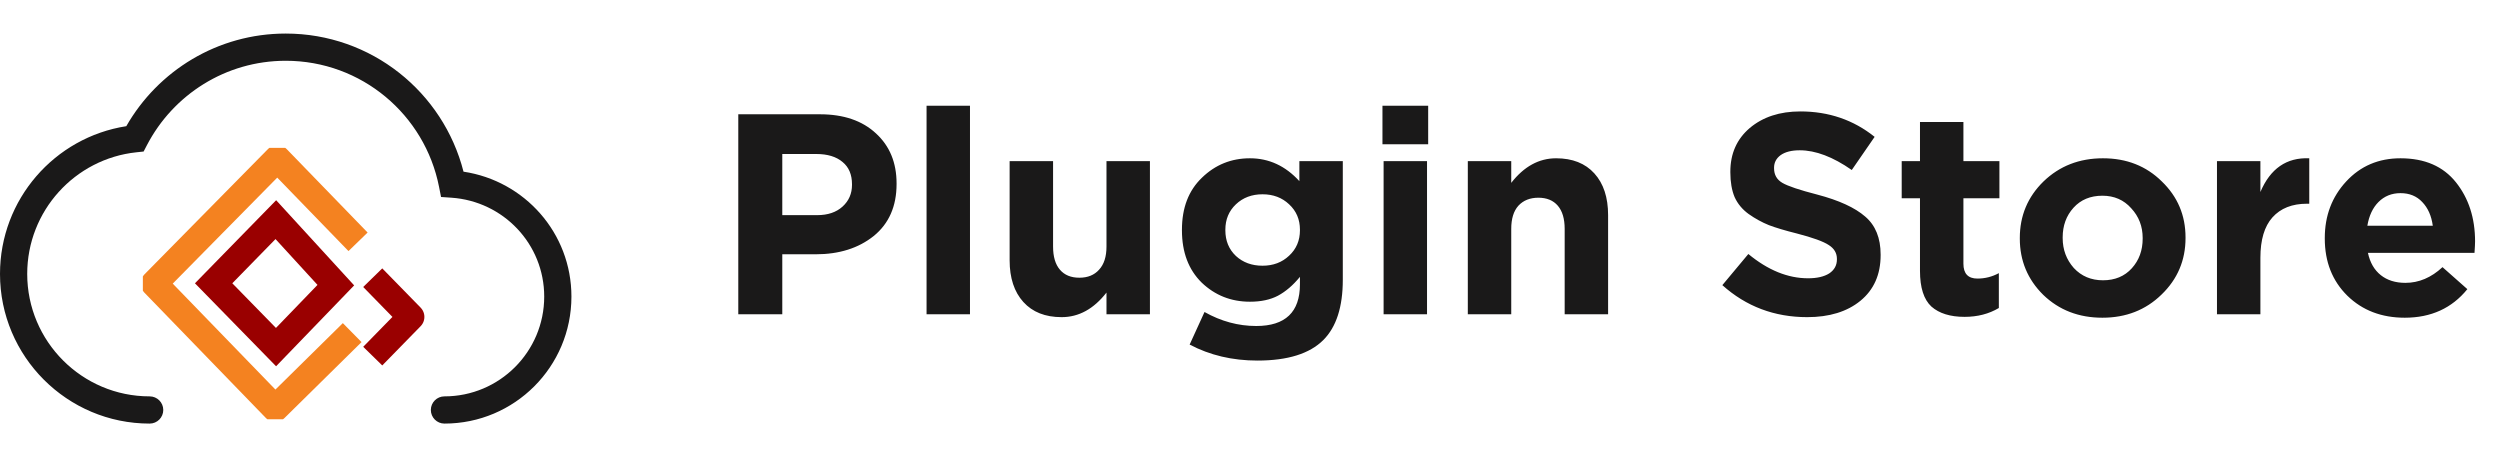
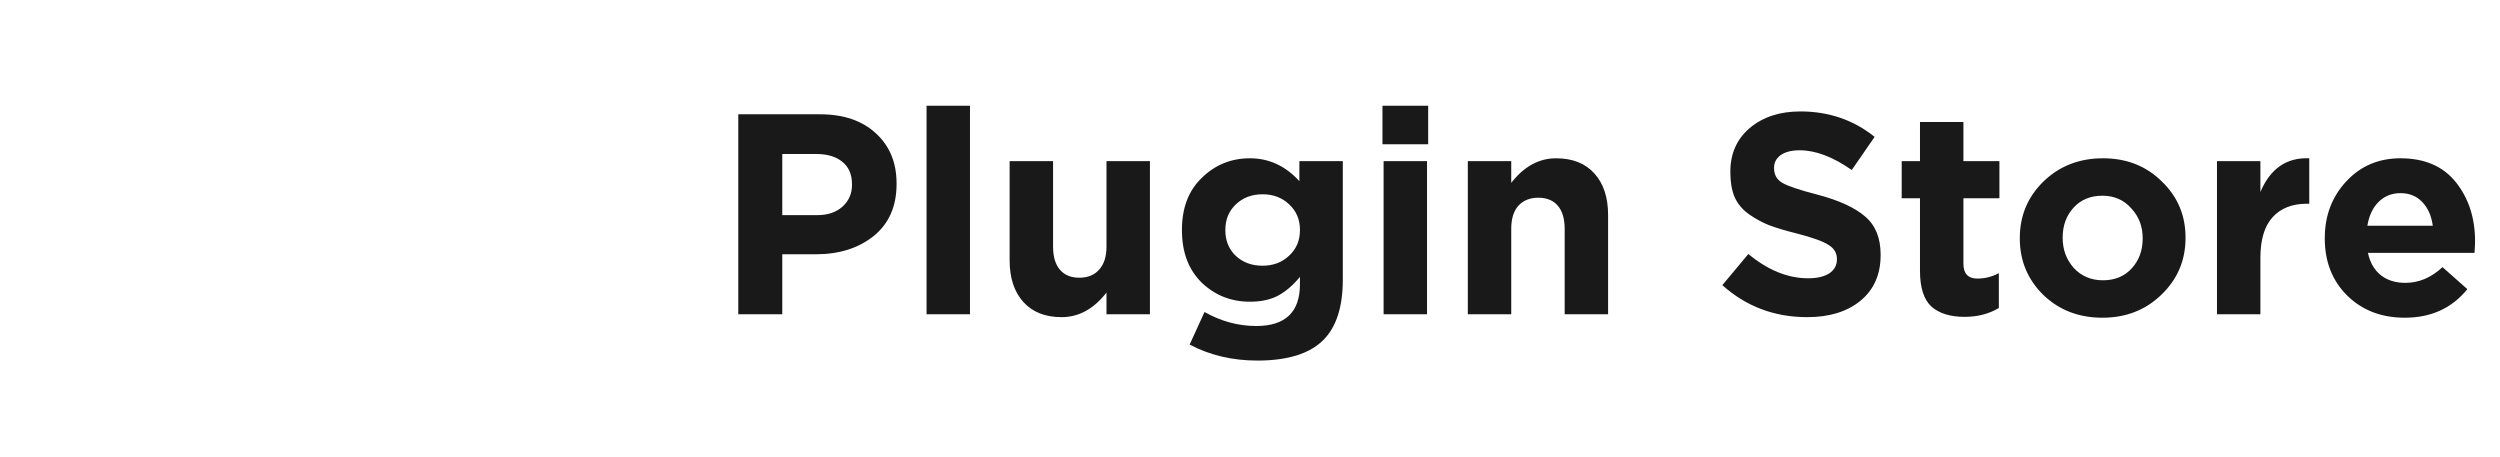
<svg xmlns="http://www.w3.org/2000/svg" width="175" height="32" viewBox="0 0 175 32" fill="none">
-   <path fill-rule="evenodd" clip-rule="evenodd" d="M8.841 8.833C11.053 4.963 15.223 2.349 20 2.349C25.997 2.349 31.027 6.45 32.446 12.017C36.719 12.657 40 16.306 40 20.762C40 25.669 36.018 29.651 31.111 29.651C30.585 29.651 30.159 29.224 30.159 28.698C30.159 28.172 30.585 27.746 31.111 27.746C34.966 27.746 38.095 24.617 38.095 20.762C38.095 17.081 35.238 14.091 31.601 13.839L30.873 13.789L30.732 13.073C29.739 8.034 25.314 4.254 20 4.254C15.782 4.254 12.116 6.647 10.289 10.154L10.053 10.607L9.545 10.661C5.248 11.118 1.905 14.761 1.905 19.175C1.905 23.903 5.748 27.746 10.476 27.746C11.002 27.746 11.429 28.172 11.429 28.698C11.429 29.224 11.002 29.651 10.476 29.651C4.696 29.651 0 24.954 0 19.175C0 13.952 3.827 9.613 8.841 8.833Z" fill="#1A1919" />
  <g clip-path="url(#clip0_1218_12819)">
-     <path d="M25.063 16.927L19.412 11.099L10.788 19.848L19.264 28.593L24.653 23.283" stroke="#F48220" stroke-width="1.865" stroke-linejoin="round" />
-     <path d="M26.091 24.929L28.775 22.184L26.091 19.438" stroke="#9A0000" stroke-width="1.865" stroke-linejoin="round" />
    <path d="M23.508 19.96L19.321 24.297L14.954 19.83L19.308 15.375L23.508 19.96Z" stroke="#9A0000" stroke-width="1.87" />
  </g>
  <path d="M51.68 22V8H57.4C59.053 8 60.36 8.447 61.32 9.34C62.28 10.22 62.76 11.387 62.76 12.84V12.88C62.76 14.44 62.227 15.653 61.16 16.52C60.093 17.373 58.74 17.8 57.1 17.8H54.76V22H51.68ZM54.76 15.06H57.2C57.947 15.06 58.54 14.86 58.98 14.46C59.42 14.06 59.64 13.553 59.64 12.94V12.9C59.64 12.22 59.42 11.7 58.98 11.34C58.54 10.967 57.927 10.78 57.14 10.78H54.76V15.06ZM64.859 22V7.4H67.899V22H64.859ZM74.314 22.2C73.168 22.2 72.275 21.847 71.635 21.14C70.995 20.433 70.674 19.46 70.674 18.22V11.28H73.715V17.26C73.715 17.967 73.874 18.507 74.195 18.88C74.514 19.253 74.968 19.44 75.555 19.44C76.141 19.44 76.601 19.253 76.934 18.88C77.281 18.507 77.454 17.967 77.454 17.26V11.28H80.495V22H77.454V20.48C76.561 21.627 75.514 22.2 74.314 22.2ZM88.016 25.24C86.269 25.24 84.689 24.867 83.275 24.12L84.316 21.84C85.475 22.493 86.682 22.82 87.936 22.82C89.975 22.82 90.996 21.847 90.996 19.9V19.38C90.516 19.967 90.002 20.407 89.456 20.7C88.922 20.98 88.269 21.12 87.496 21.12C86.175 21.12 85.049 20.673 84.115 19.78C83.195 18.873 82.736 17.653 82.736 16.12V16.08C82.736 14.547 83.202 13.333 84.135 12.44C85.069 11.533 86.189 11.08 87.496 11.08C88.829 11.08 89.982 11.613 90.956 12.68V11.28H93.996V19.58C93.996 21.487 93.542 22.893 92.635 23.8C91.675 24.76 90.135 25.24 88.016 25.24ZM86.516 17.92C87.009 18.373 87.629 18.6 88.376 18.6C89.122 18.6 89.742 18.367 90.236 17.9C90.742 17.433 90.996 16.84 90.996 16.12V16.08C90.996 15.36 90.742 14.767 90.236 14.3C89.742 13.833 89.122 13.6 88.376 13.6C87.629 13.6 87.009 13.833 86.516 14.3C86.022 14.767 85.775 15.36 85.775 16.08V16.12C85.775 16.853 86.022 17.453 86.516 17.92ZM96.772 10.1V7.4H99.972V10.1H96.772ZM96.852 22V11.28H99.892V22H96.852ZM102.747 22V11.28H105.787V12.8C106.68 11.653 107.727 11.08 108.927 11.08C110.073 11.08 110.967 11.433 111.607 12.14C112.247 12.847 112.567 13.82 112.567 15.06V22H109.527V16.02C109.527 15.313 109.367 14.773 109.047 14.4C108.727 14.027 108.273 13.84 107.687 13.84C107.1 13.84 106.633 14.027 106.287 14.4C105.953 14.773 105.787 15.313 105.787 16.02V22H102.747ZM126.504 22.2C124.21 22.2 122.23 21.453 120.564 19.96L122.384 17.78C123.757 18.913 125.15 19.48 126.564 19.48C127.19 19.48 127.684 19.367 128.044 19.14C128.404 18.9 128.584 18.573 128.584 18.16V18.12C128.584 17.72 128.397 17.4 128.024 17.16C127.65 16.907 126.897 16.633 125.764 16.34C124.964 16.14 124.317 15.947 123.824 15.76C123.33 15.56 122.857 15.3 122.404 14.98C121.964 14.66 121.637 14.267 121.424 13.8C121.224 13.32 121.124 12.74 121.124 12.06V12.02C121.124 10.753 121.577 9.733 122.484 8.96C123.404 8.187 124.584 7.8 126.024 7.8C128.01 7.8 129.744 8.393 131.224 9.58L129.624 11.9C128.304 10.98 127.09 10.52 125.984 10.52C125.41 10.52 124.964 10.633 124.644 10.86C124.337 11.087 124.184 11.38 124.184 11.74V11.78C124.184 12.233 124.377 12.573 124.764 12.8C125.15 13.027 125.964 13.3 127.204 13.62C128.724 14.02 129.844 14.533 130.564 15.16C131.284 15.773 131.644 16.66 131.644 17.82V17.86C131.644 19.22 131.17 20.287 130.224 21.06C129.29 21.82 128.05 22.2 126.504 22.2ZM137.519 22.18C136.519 22.18 135.746 21.94 135.199 21.46C134.666 20.967 134.399 20.133 134.399 18.96V13.88H133.119V11.28H134.399V8.54H137.439V11.28H139.959V13.88H137.439V18.46C137.439 19.153 137.766 19.5 138.419 19.5C138.952 19.5 139.452 19.373 139.919 19.12V21.56C139.226 21.973 138.426 22.18 137.519 22.18ZM151.307 20.62C150.2 21.7 148.82 22.24 147.167 22.24C145.514 22.24 144.134 21.707 143.027 20.64C141.934 19.56 141.387 18.247 141.387 16.7V16.66C141.387 15.1 141.94 13.78 143.047 12.7C144.167 11.62 145.554 11.08 147.207 11.08C148.86 11.08 150.234 11.62 151.327 12.7C152.434 13.767 152.987 15.073 152.987 16.62V16.66C152.987 18.22 152.427 19.54 151.307 20.62ZM147.207 19.62C148.047 19.62 148.72 19.34 149.227 18.78C149.734 18.22 149.987 17.527 149.987 16.7V16.66C149.987 15.847 149.72 15.153 149.187 14.58C148.667 13.993 147.994 13.7 147.167 13.7C146.327 13.7 145.654 13.98 145.147 14.54C144.64 15.1 144.387 15.793 144.387 16.62V16.66C144.387 17.473 144.647 18.173 145.167 18.76C145.7 19.333 146.38 19.62 147.207 19.62ZM155.188 22V11.28H158.228V13.44C158.921 11.8 160.061 11.013 161.648 11.08V14.26H161.488C160.448 14.26 159.641 14.58 159.068 15.22C158.508 15.847 158.228 16.787 158.228 18.04V22H155.188ZM168.335 22.24C166.708 22.24 165.368 21.727 164.315 20.7C163.261 19.66 162.735 18.327 162.735 16.7V16.66C162.735 15.1 163.235 13.78 164.235 12.7C165.235 11.62 166.501 11.08 168.035 11.08C169.728 11.08 171.021 11.64 171.915 12.76C172.808 13.88 173.255 15.26 173.255 16.9C173.255 17.06 173.241 17.327 173.215 17.7H165.755C165.901 18.38 166.201 18.9 166.655 19.26C167.108 19.62 167.681 19.8 168.375 19.8C169.321 19.8 170.188 19.433 170.975 18.7L172.715 20.24C171.635 21.573 170.175 22.24 168.335 22.24ZM165.715 15.8H170.295C170.201 15.107 169.955 14.553 169.555 14.14C169.168 13.727 168.661 13.52 168.035 13.52C167.421 13.52 166.908 13.727 166.495 14.14C166.095 14.54 165.835 15.093 165.715 15.8Z" fill="#1A1919" />
  <defs>
    <clipPath id="clip0_1218_12819">
-       <rect width="20" height="19" fill="white" transform="translate(10 10.349)" />
-     </clipPath>
+       </clipPath>
  </defs>
</svg>